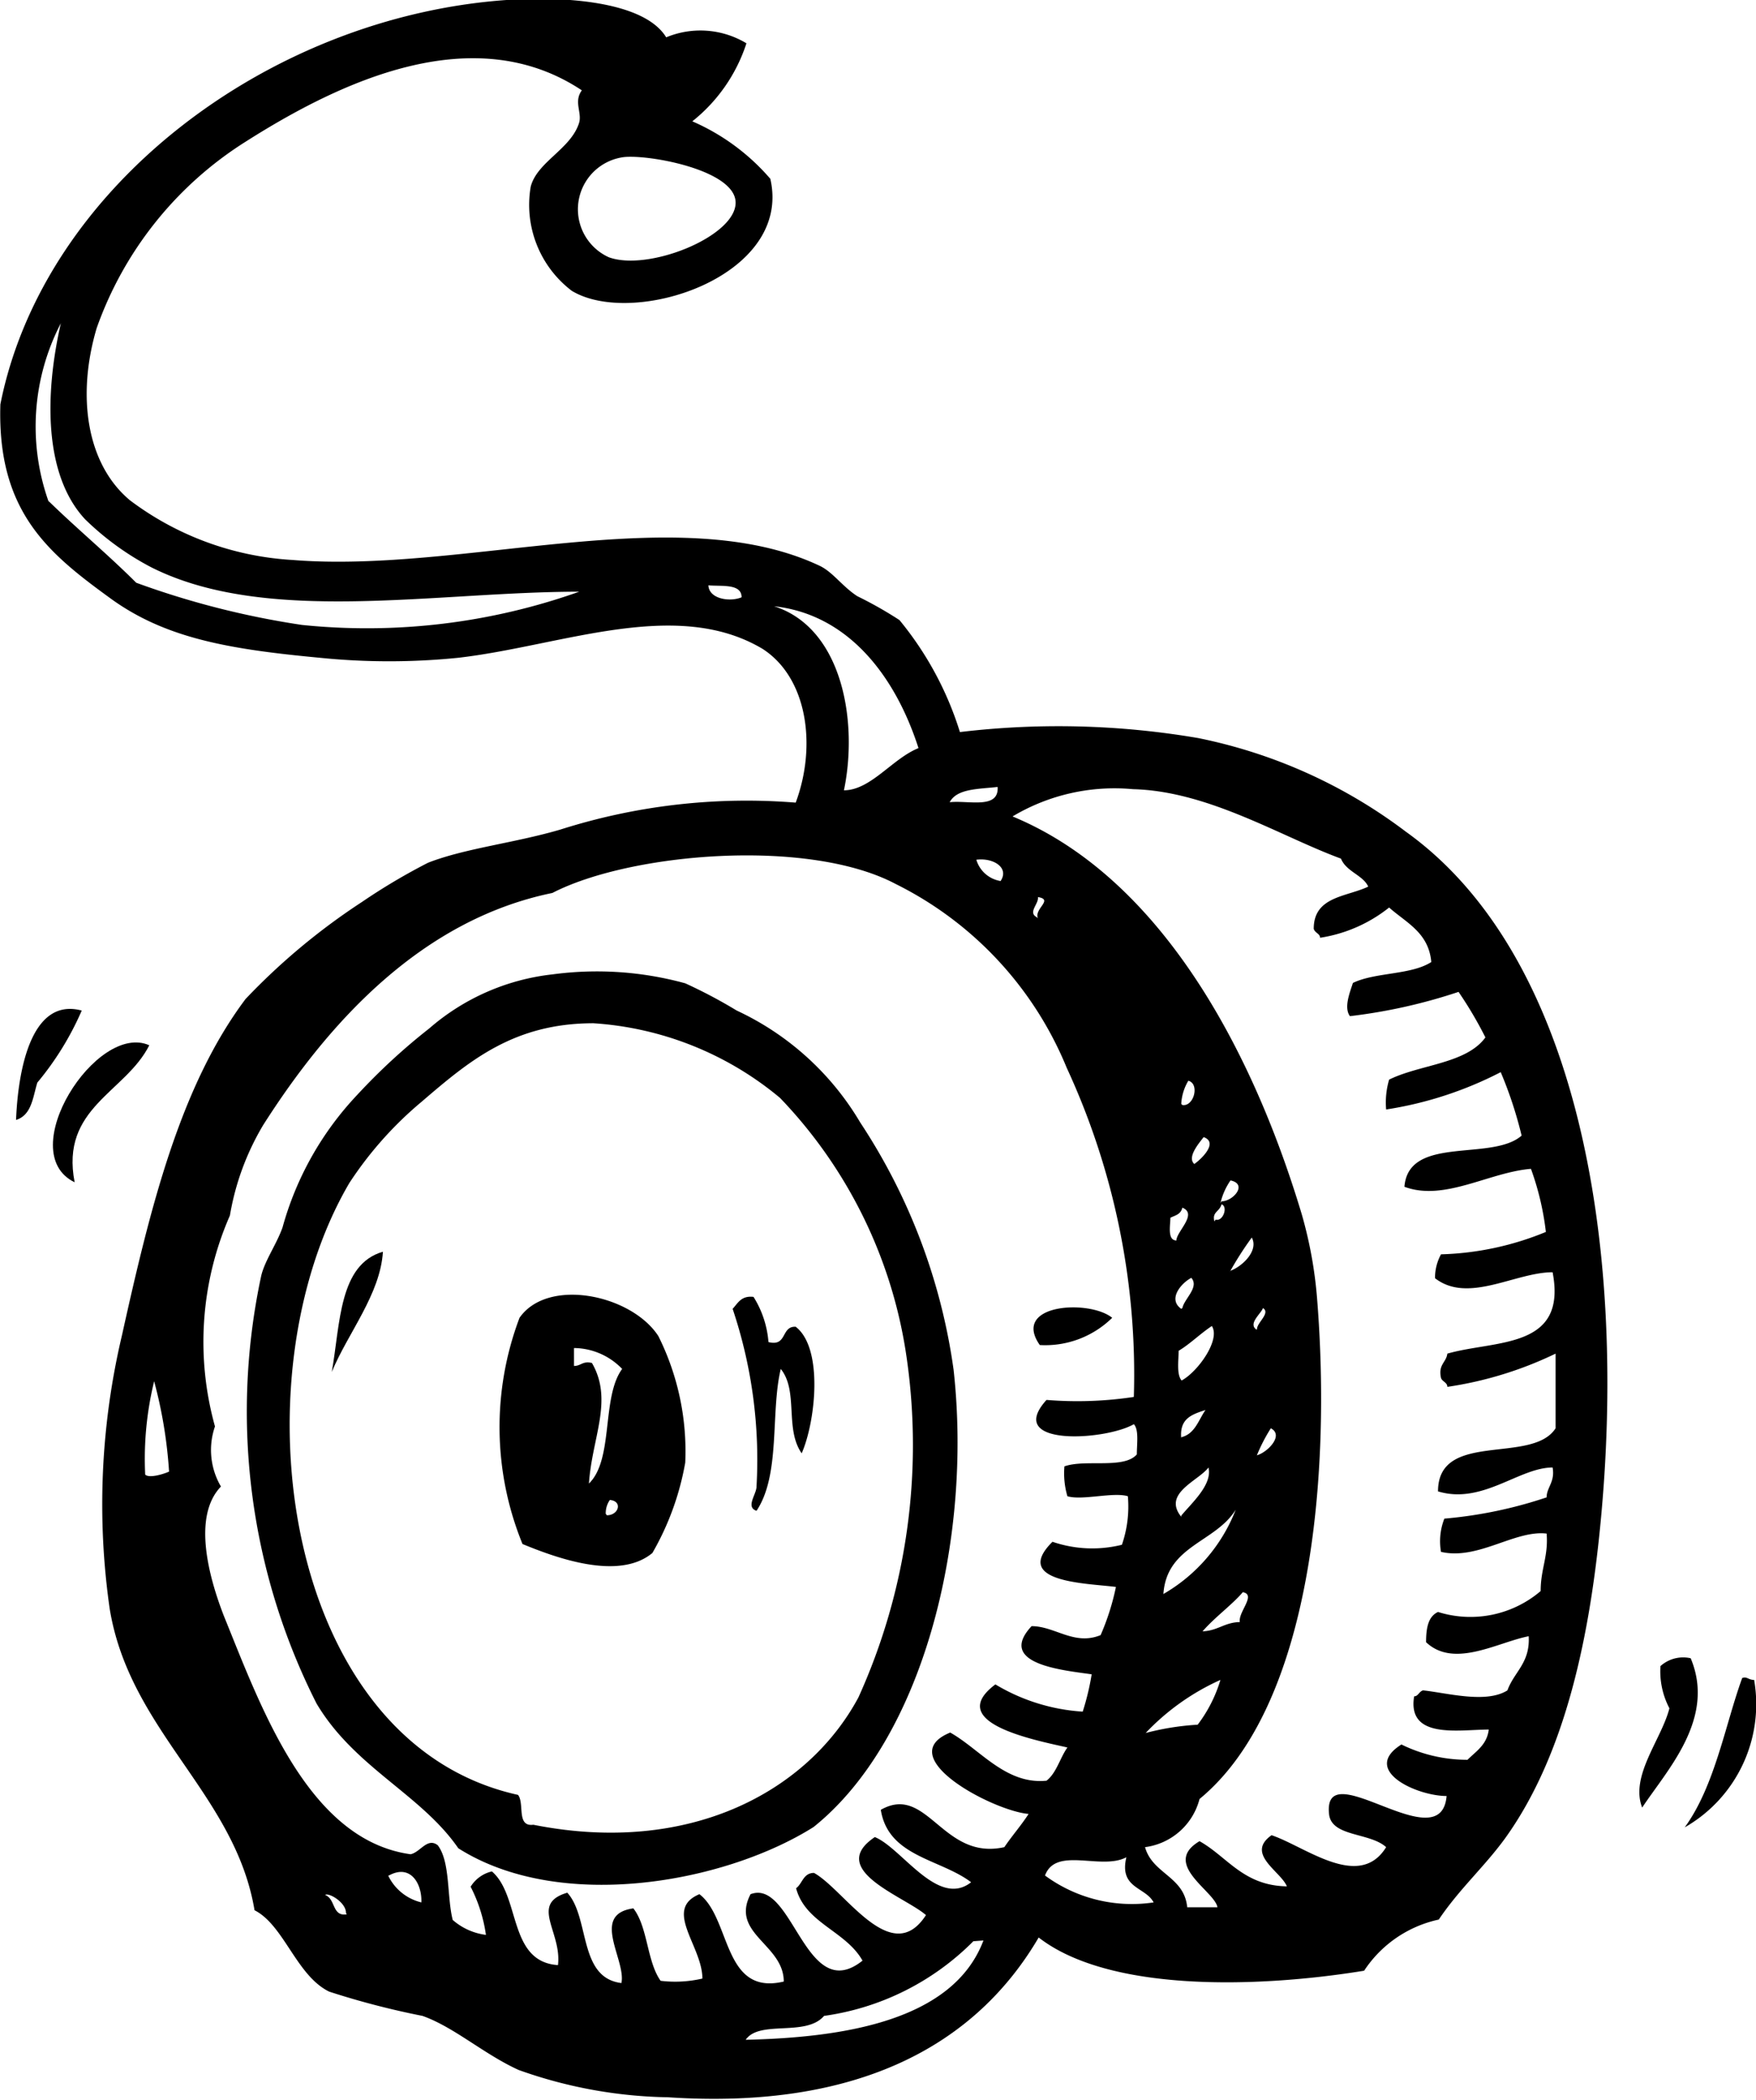
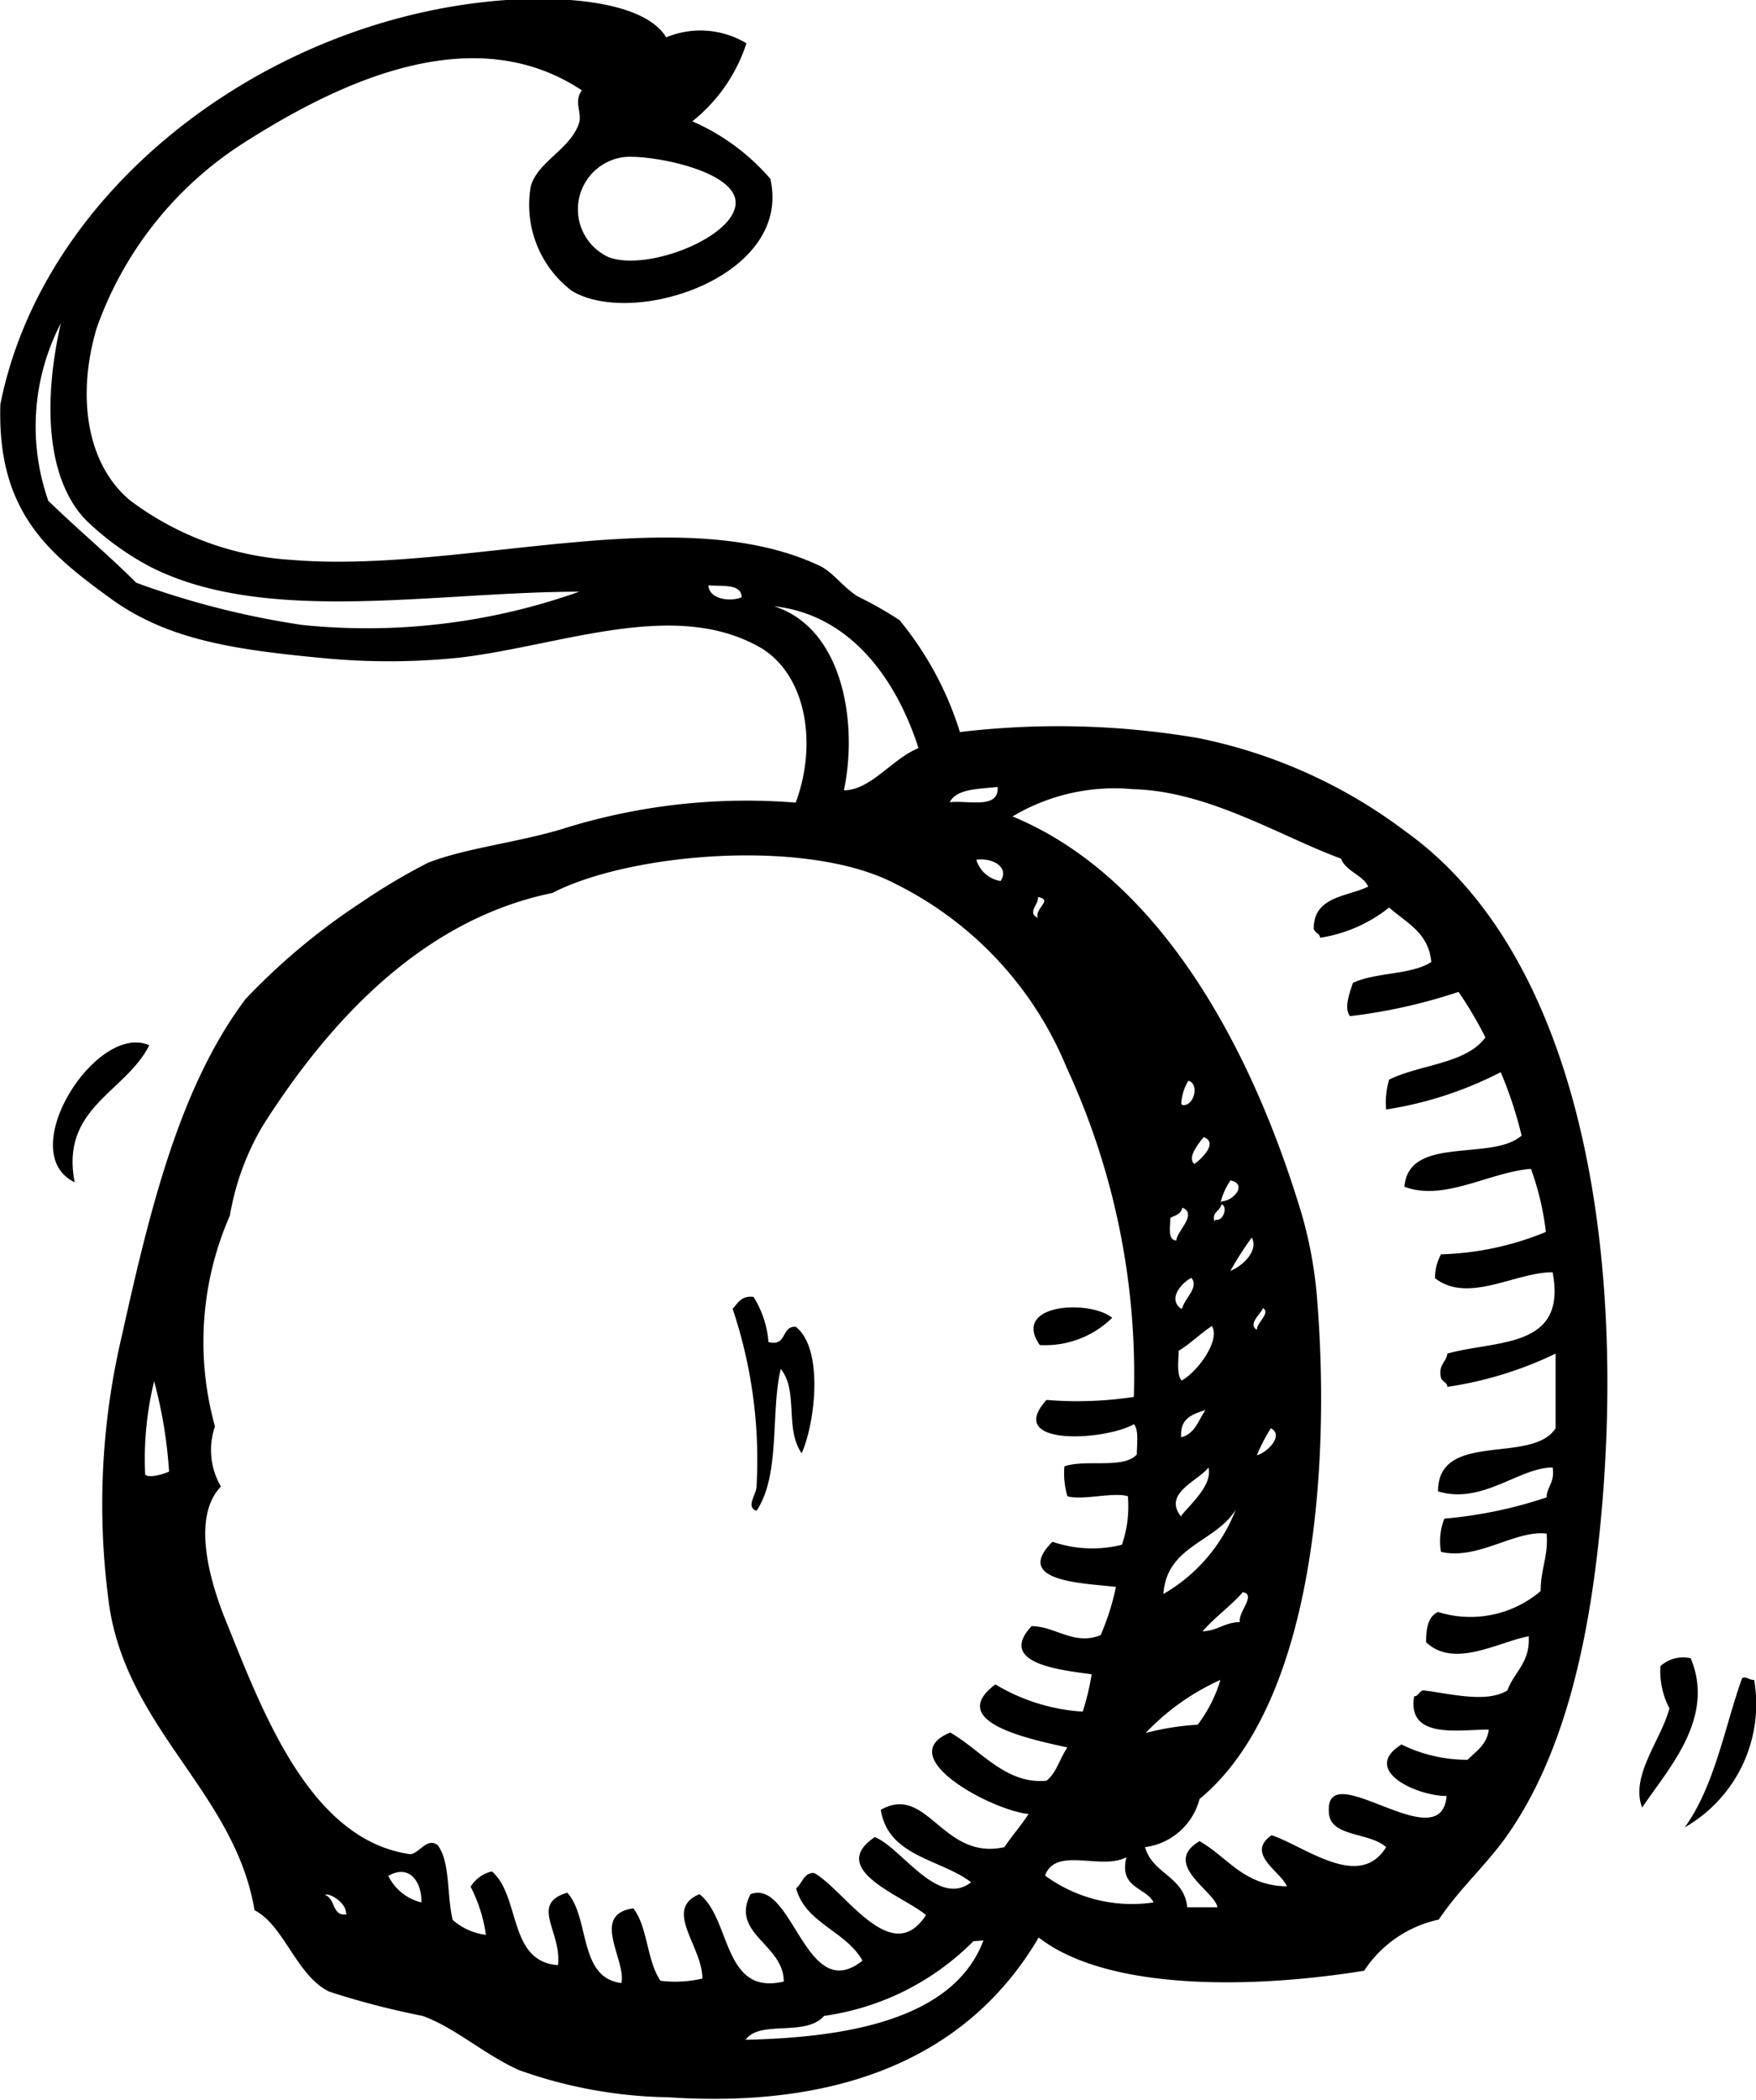
<svg xmlns="http://www.w3.org/2000/svg" viewBox="0 0 47.05 56.25">
  <g id="Lag_2" data-name="Lag 2">
    <g id="πœ_h_1" data-name="πœºh 1">
-       <path class="cls-1" d="M21.8,48.94c-2.38,1.5-6.79,2.3-9.52.57-1-1.45-2.78-2.16-3.8-3.88A17.32,17.32,0,0,1,7,34.17c.1-.41.41-.84.57-1.29a8.43,8.43,0,0,1,2-3.55,16.48,16.48,0,0,1,1.93-1.78,6.05,6.05,0,0,1,3.31-1.45,8.94,8.94,0,0,1,3.55.24,13.34,13.34,0,0,1,1.38.73,7.54,7.54,0,0,1,3.31,3,16,16,0,0,1,2.5,6.62C26.06,41.27,24.73,46.59,21.8,48.94ZM23,45.47a16.38,16.38,0,0,0,1.29-9.12,12.62,12.62,0,0,0-3.39-6.94,8.67,8.67,0,0,0-5-2c-2.13,0-3.32,1-4.6,2.1a9.87,9.87,0,0,0-1.94,2.18c-3.08,5.25-1.78,15,4.52,16.39.18.23-.05.86.41.8C18.46,49.71,21.64,48,23,45.47Z" />
-       <path class="cls-1" d="M2.19,27.07A7.94,7.94,0,0,1,1,29c-.12.39-.15.87-.57,1C.48,28.74.81,26.7,2.19,27.07Z" />
      <path class="cls-1" d="M4,28C3.36,29.27,1.61,29.67,2,31.67.35,30.87,2.59,27.37,4,28Z" />
-       <path class="cls-1" d="M10.26,33.53c-.07,1.14-.94,2.18-1.37,3.22C9.12,35.45,9.08,33.87,10.26,33.53Z" />
-       <path class="cls-1" d="M14,41.36a8.28,8.28,0,0,1-.08-6.06c.76-1.09,3-.62,3.72.49a6.9,6.9,0,0,1,.72,3.39,7.39,7.39,0,0,1-.88,2.42C16.58,42.35,14.9,41.73,14,41.36Zm1.38-4.77c.19,0,.23-.14.48-.08.58,1,0,2-.08,3.23.67-.65.33-2.31.89-3.07a1.81,1.81,0,0,0-1.29-.56Zm.88,4c.32,0,.43-.38.08-.41A.62.62,0,0,0,16.23,40.55Z" />
      <path class="cls-1" d="M20.19,34.74a2.66,2.66,0,0,1,.4,1.21c.51.13.33-.43.73-.41.75.58.53,2.55.16,3.39-.46-.66-.08-1.66-.56-2.26-.28,1.16,0,2.83-.65,3.8-.3-.1,0-.44,0-.65a12.67,12.67,0,0,0-.64-4.76C19.77,34.91,19.86,34.7,20.19,34.74Z" />
      <path class="cls-1" d="M29.8,35.3a2.56,2.56,0,0,1-1.94.73C27.09,34.93,29.18,34.8,29.8,35.3Z" />
      <path class="cls-1" d="M45.3,44.42c.68,1.62-.64,3-1.3,4-.33-.85.52-1.83.73-2.66a2.13,2.13,0,0,1-.24-1.13A.91.91,0,0,1,45.3,44.42Z" />
      <path class="cls-1" d="M47,45a3.8,3.8,0,0,1-1.86,3.95c.81-1.11,1.09-2.77,1.54-4C46.81,44.9,46.84,45,47,45Z" />
      <path class="cls-1" d="M20,1.16a4.41,4.41,0,0,1-1.45,2.09,5.81,5.81,0,0,1,2.09,1.54c.6,2.62-3.67,4-5.32,3A2.89,2.89,0,0,1,14.22,5c.17-.66,1.06-1,1.29-1.69.1-.28-.15-.58.08-.89-2.92-1.94-6.51-.21-9,1.37a9.73,9.73,0,0,0-4,5c-.54,1.82-.27,3.64.89,4.61A8,8,0,0,0,7.84,15c4.55.37,10.33-1.64,14.13.16.35.17.6.55,1,.81a10.58,10.58,0,0,1,1.13.64,8.84,8.84,0,0,1,1.62,3,22.23,22.23,0,0,1,6.38.16,13.7,13.7,0,0,1,5.57,2.51c4.61,3.3,5.89,11,5.24,18.24-.29,3.25-.95,6.45-2.58,8.72-.56.77-1.22,1.35-1.78,2.18a3.2,3.2,0,0,0-2,1.37c-2.89.47-6.84.57-8.72-.89-1.67,2.85-4.79,4.62-9.93,4.28a12.45,12.45,0,0,1-4-.73c-.93-.42-1.73-1.15-2.58-1.45a21.69,21.69,0,0,1-2.5-.65c-.88-.43-1.21-1.78-2-2.18-.52-3.11-3.34-4.79-3.88-8.07a19.67,19.67,0,0,1,.33-7.34c.76-3.43,1.56-6.67,3.31-9A17.47,17.47,0,0,1,9.7,24.16a16.35,16.35,0,0,1,1.77-1.05c1-.39,2.33-.53,3.55-.89a16.45,16.45,0,0,1,6.3-.72c.57-1.53.31-3.35-.89-4.12-2.32-1.38-5.38-.08-8.15.24a18.38,18.38,0,0,1-3.71,0C6.13,17.39,4.41,17.1,2.92,16c-1.65-1.2-3-2.32-2.91-5.17C1.17,5,7.21.45,13.57,0c1.41-.1,3.67,0,4.28,1A2.39,2.39,0,0,1,20,1.16ZM16.31,6.89c1.05.39,3.4-.55,3.4-1.46S17.2,4.1,16.64,4.22A1.41,1.41,0,0,0,16.31,6.89Zm-15,6.54c.76.74,1.59,1.43,2.34,2.18a22.64,22.64,0,0,0,4.44,1.13,17,17,0,0,0,7.43-.89c-3.85,0-8.37.9-11.46-.65a7.52,7.52,0,0,1-1.78-1.29c-1.1-1.18-1.09-3.32-.65-5.25A6,6,0,0,0,1.3,13.43ZM19.87,16c0-.37-.52-.29-.89-.32C19,16.05,19.56,16.13,19.87,16Zm2.74,5.17c.72,0,1.3-.85,2-1.13-.61-1.9-1.86-3.58-3.87-3.8C22.57,16.82,23,19.33,22.61,21.18Zm2.83.32c.5-.06,1.33.2,1.29-.41C26.21,21.14,25.63,21.12,25.44,21.5ZM35.93,23c-1.61-.59-3.55-1.81-5.57-1.86a5.33,5.33,0,0,0-3.23.73c3.87,1.6,6.37,6.06,7.75,10.66a11.39,11.39,0,0,1,.41,2.26c.38,4.72-.15,10.93-3.15,13.4a1.74,1.74,0,0,1-1.46,1.29c.2.72,1.05.78,1.13,1.61h.81c-.07-.43-1.51-1.16-.48-1.77.75.42,1.17,1.19,2.34,1.21-.16-.4-1.12-.87-.41-1.37.9.3,2.35,1.49,3.07.32-.44-.4-1.47-.27-1.53-.89-.17-1.66,3,1.27,3.15-.48-.8,0-2.31-.69-1.21-1.38a4,4,0,0,0,1.77.41c.23-.23.52-.4.57-.81-.8,0-2.19.27-2-.89.11,0,.13-.13.24-.16.65.07,1.69.36,2.26,0,.18-.5.61-.73.57-1.45-.83.16-2,.87-2.75.16,0-.39.06-.69.32-.81a2.9,2.9,0,0,0,2.75-.56c0-.6.21-.93.16-1.54-.85-.1-1.84.72-2.83.49a1.65,1.65,0,0,1,.09-.89,11.75,11.75,0,0,0,2.74-.57c0-.27.23-.41.16-.8-.9,0-1.88,1-3.07.64,0-1.64,2.52-.71,3.15-1.69v-2a10,10,0,0,1-2.9.89c0-.12-.14-.14-.17-.24-.08-.36.14-.41.17-.65,1.29-.37,3.22-.11,2.82-2.18-1,0-2.26.85-3.15.16a1.31,1.31,0,0,1,.16-.64A7.92,7.92,0,0,0,41.42,33a7.48,7.48,0,0,0-.4-1.69c-1.12.09-2.32.88-3.39.48.11-1.39,2.34-.67,3.14-1.37a10.92,10.92,0,0,0-.56-1.7,10,10,0,0,1-3.07,1,2.17,2.17,0,0,1,.08-.8c.83-.41,2.06-.42,2.58-1.13a10.56,10.56,0,0,0-.72-1.22,14.57,14.57,0,0,1-2.91.65c-.17-.23,0-.64.08-.89.6-.29,1.56-.21,2.1-.56-.07-.79-.67-1.05-1.13-1.46a3.92,3.92,0,0,1-1.85.81c0-.11-.14-.13-.17-.24,0-.87.87-.85,1.46-1.13C36.52,23.44,36.07,23.35,35.93,23ZM28.58,28.6A9.53,9.53,0,0,0,24,23.68c-2.34-1.24-7.11-.84-9.2.24-3.51.72-6,3.47-7.75,6.22a7,7,0,0,0-.89,2.42,8.43,8.43,0,0,0-.4,5.65,1.93,1.93,0,0,0,.16,1.61c-.76.79-.34,2.39.08,3.47,1,2.46,2.26,6,5,6.38.26-.05.45-.46.73-.24.34.45.24,1.37.4,2a1.67,1.67,0,0,0,.89.4,4.07,4.07,0,0,0-.41-1.29.91.91,0,0,1,.57-.41c.77.66.43,2.42,1.77,2.51.11-.89-.77-1.64.25-1.94.61.67.29,2.28,1.45,2.42.13-.62-.84-1.84.32-2,.39.5.36,1.42.73,1.94A3.23,3.23,0,0,0,18.82,53c0-.87-1.06-1.85-.08-2.26.85.65.62,2.73,2.26,2.34,0-1-1.44-1.28-.89-2.34,1.14-.43,1.47,3,3,1.78-.45-.8-1.53-1-1.78-1.94.17-.12.19-.41.48-.41.82.45,2.07,2.57,3,1.13-.57-.5-2.68-1.21-1.37-2.09.72.29,1.69,1.91,2.58,1.21-.83-.63-2.22-.68-2.42-1.94,1.25-.71,1.65,1.37,3.31,1,.21-.31.45-.58.65-.89-.95-.08-3.69-1.53-2.1-2.18.8.45,1.49,1.4,2.58,1.29.27-.21.36-.61.56-.89-.93-.21-3.29-.67-1.93-1.69a5.17,5.17,0,0,0,2.34.73,6.88,6.88,0,0,0,.24-1c-.76-.11-2.56-.27-1.61-1.29.63,0,1.14.53,1.85.24a6.53,6.53,0,0,0,.41-1.29c-.74-.1-2.81-.11-1.7-1.21a3.29,3.29,0,0,0,1.86.08,3.14,3.14,0,0,0,.16-1.3c-.39-.12-1.22.12-1.62,0a2.17,2.17,0,0,1-.08-.8c.56-.2,1.59.08,1.94-.32,0-.28.06-.66-.08-.81-.76.44-3.48.61-2.34-.65a10.13,10.13,0,0,0,2.34-.08A19.57,19.57,0,0,0,28.58,28.6Zm-1.77-5c.24-.36-.2-.63-.65-.57A.81.81,0,0,0,26.81,23.6Zm1,1c-.11-.26.43-.5,0-.57C27.84,24.21,27.53,24.44,27.78,24.57Zm3.87,5c.31.05.47-.57.16-.65A1.35,1.35,0,0,0,31.65,29.57ZM32,31.18c.15-.1.67-.57.25-.72C32.12,30.63,31.8,31,32,31.18Zm.73,1c.31,0,.71-.46.24-.56A1.79,1.79,0,0,0,32.7,32.23Zm-.16.49c.2.06.34-.35.16-.41C32.67,32.47,32.47,32.46,32.54,32.72Zm-1.21-.08c0,.24-.09.63.16.64,0-.24.58-.71.16-.88C31.63,32.56,31.44,32.56,31.33,32.64Zm1.61,1.45c.32-.12.76-.54.57-.89A9,9,0,0,0,32.94,34.09Zm-1.29,1c.05-.25.46-.56.24-.81C31.65,34.37,31.28,34.8,31.65,35.06Zm2,.56c0-.17.37-.43.16-.56C33.78,35.2,33.43,35.46,33.67,35.62Zm-2.1.57c0,.27-.06.65.08.81.43-.23,1.05-1.09.81-1.46C32.14,35.74,31.89,36,31.57,36.19ZM3.89,39.5c.1.1.46,0,.64-.08A12.35,12.35,0,0,0,4.13,37,8.78,8.78,0,0,0,3.89,39.5Zm27.76-1c.37-.09.46-.46.65-.73C31.93,37.89,31.6,38,31.65,38.53Zm2,.49c.29-.06.77-.54.4-.73A4.59,4.59,0,0,0,33.67,39Zm-2,1.61c.28-.34.84-.83.73-1.29C32.11,39.67,31.14,40,31.65,40.63Zm-.48,2.1a4.48,4.48,0,0,0,1.94-2.26C32.56,41.33,31.24,41.4,31.17,42.73Zm1,1c.45,0,.62-.24,1.05-.25-.05-.27.45-.73.08-.8C33,43,32.56,43.31,32.22,43.7Zm-1.54,2.74a7.07,7.07,0,0,1,1.46-.24A3.75,3.75,0,0,0,32.7,45,6.32,6.32,0,0,0,30.68,46.44ZM28,50.24a3.93,3.93,0,0,0,2.91.72c-.22-.42-.93-.37-.73-1.21C29.51,50.11,28.29,49.45,28,50.24Zm-17.6,0a1.33,1.33,0,0,0,.89.72C11.31,50.46,11,49.92,10.42,50.24Zm-1.13,1c0-.28-.46-.55-.56-.48C9,50.87,8.89,51.34,9.29,51.28ZM26.08,52a7,7,0,0,1-4,2c-.49.57-1.73.1-2.1.64,2.63-.06,5.56-.51,6.37-2.66Z" />
    </g>
  </g>
</svg>